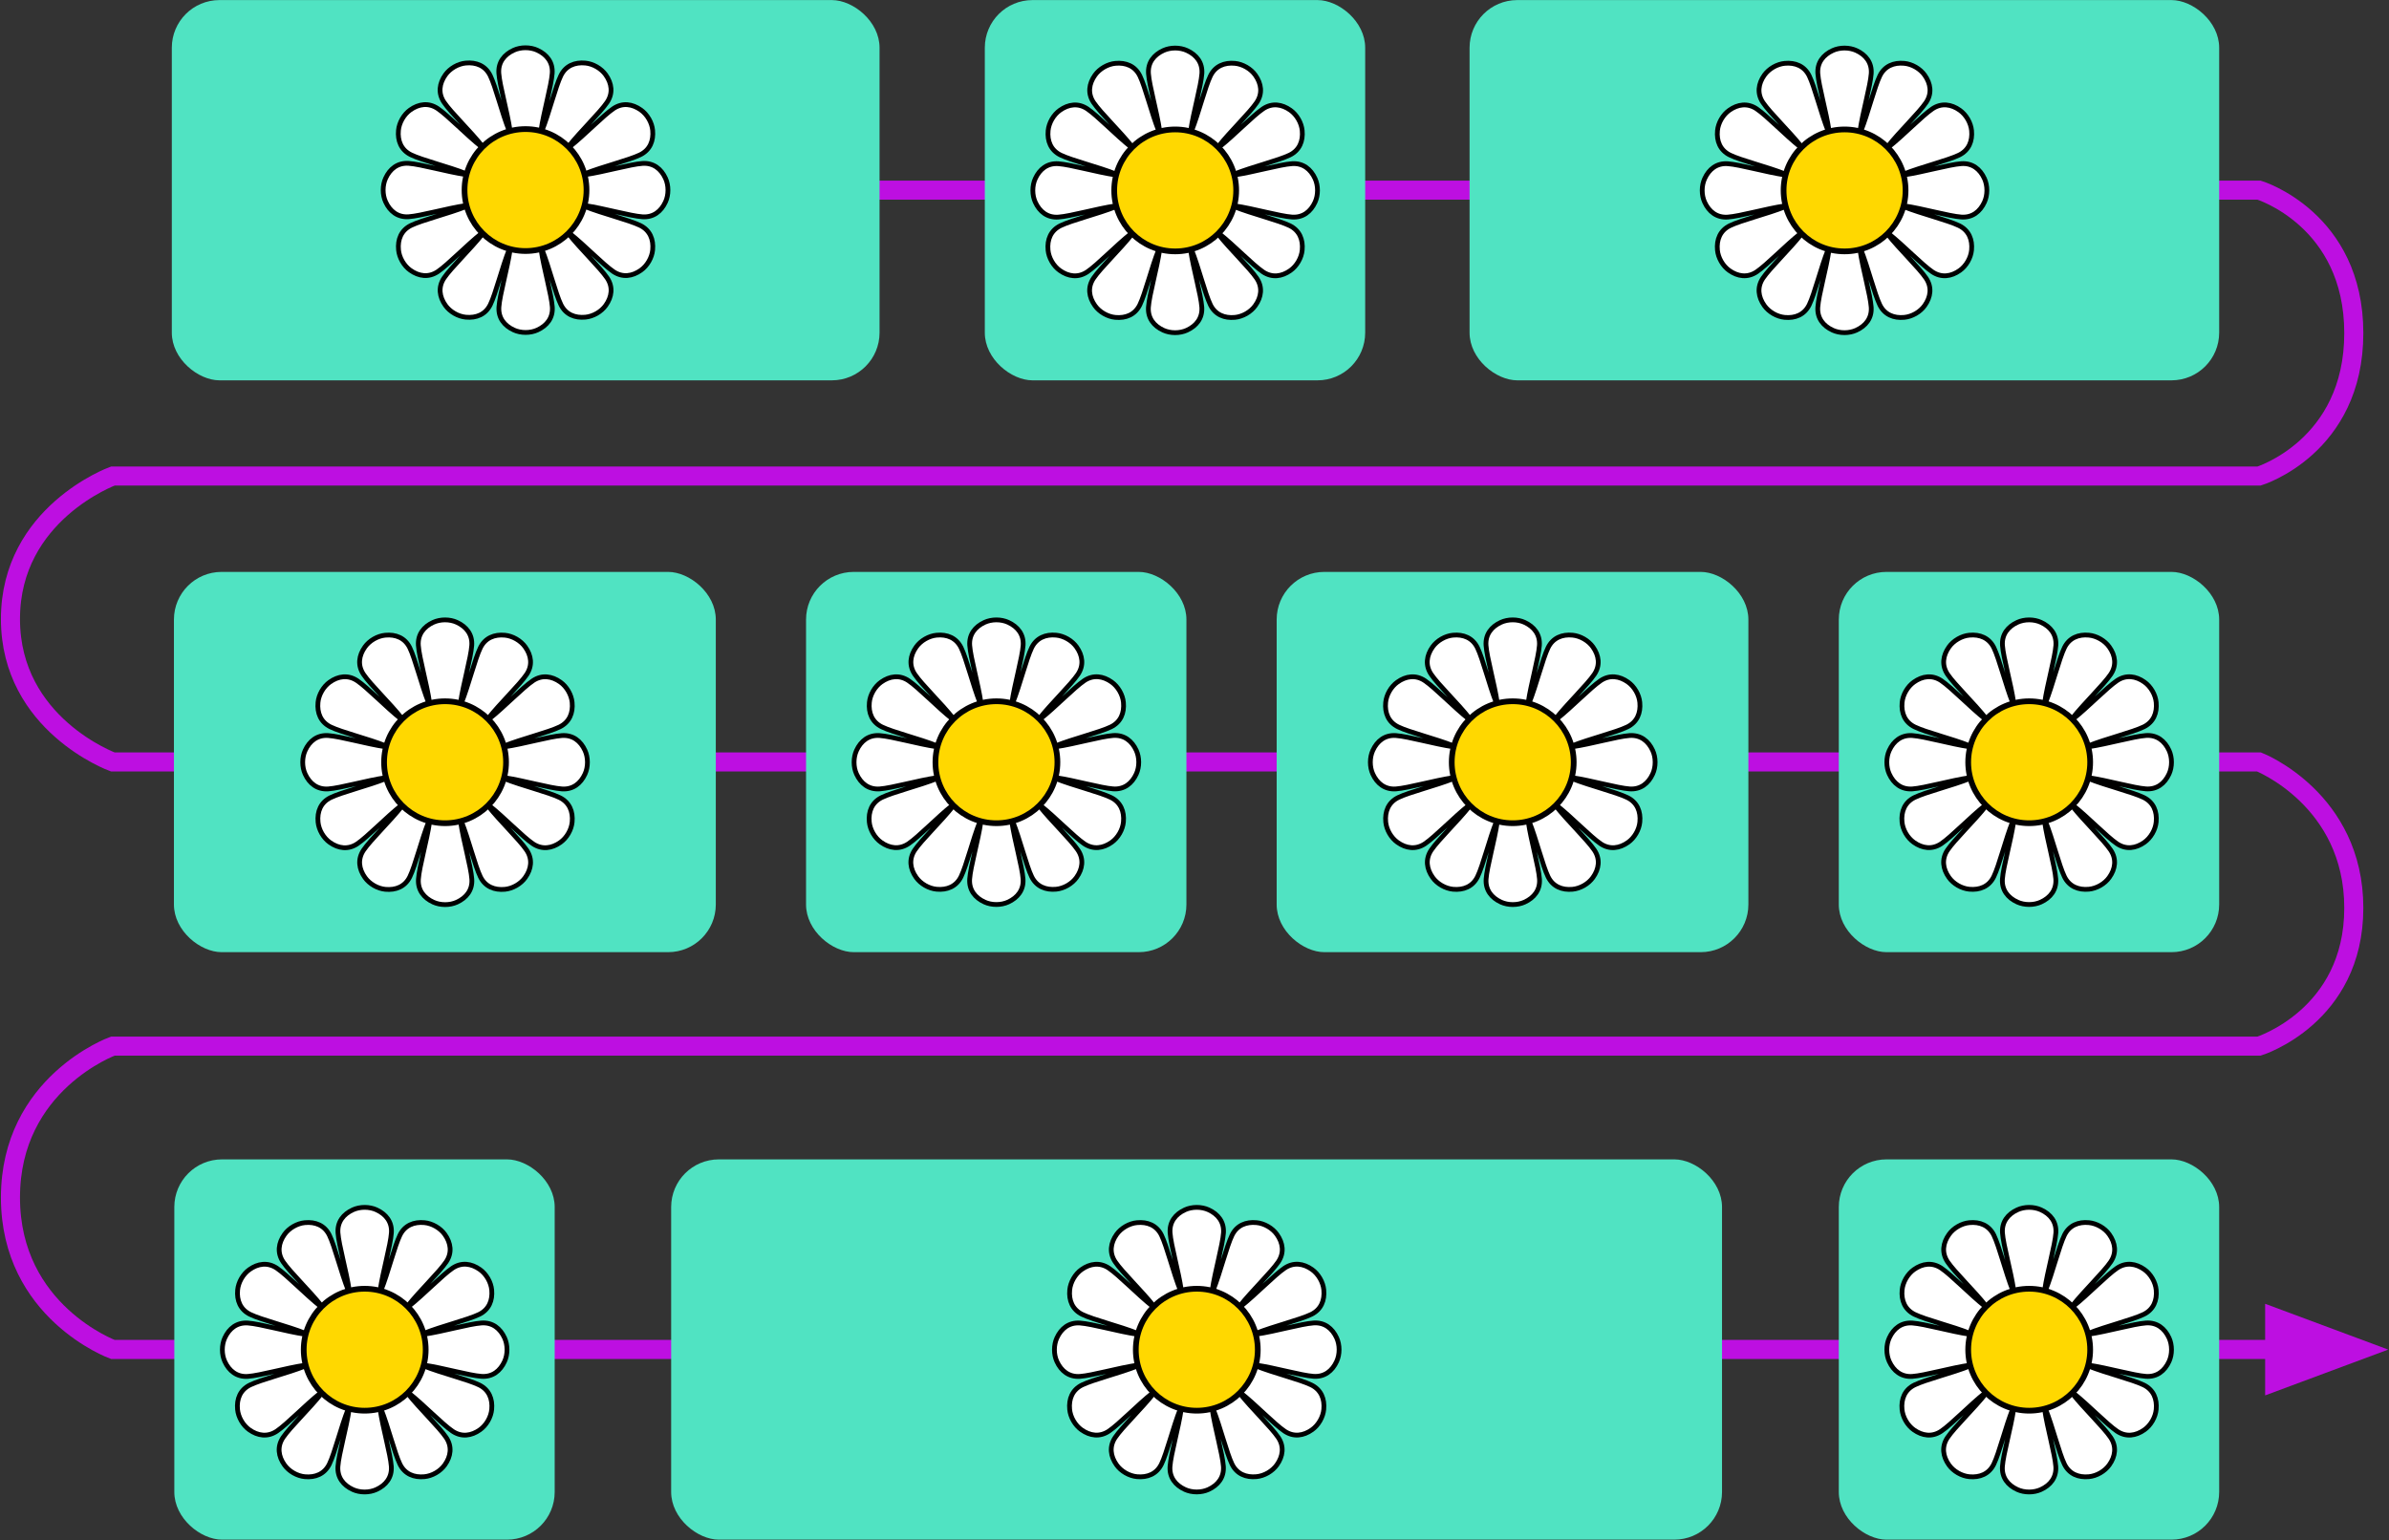
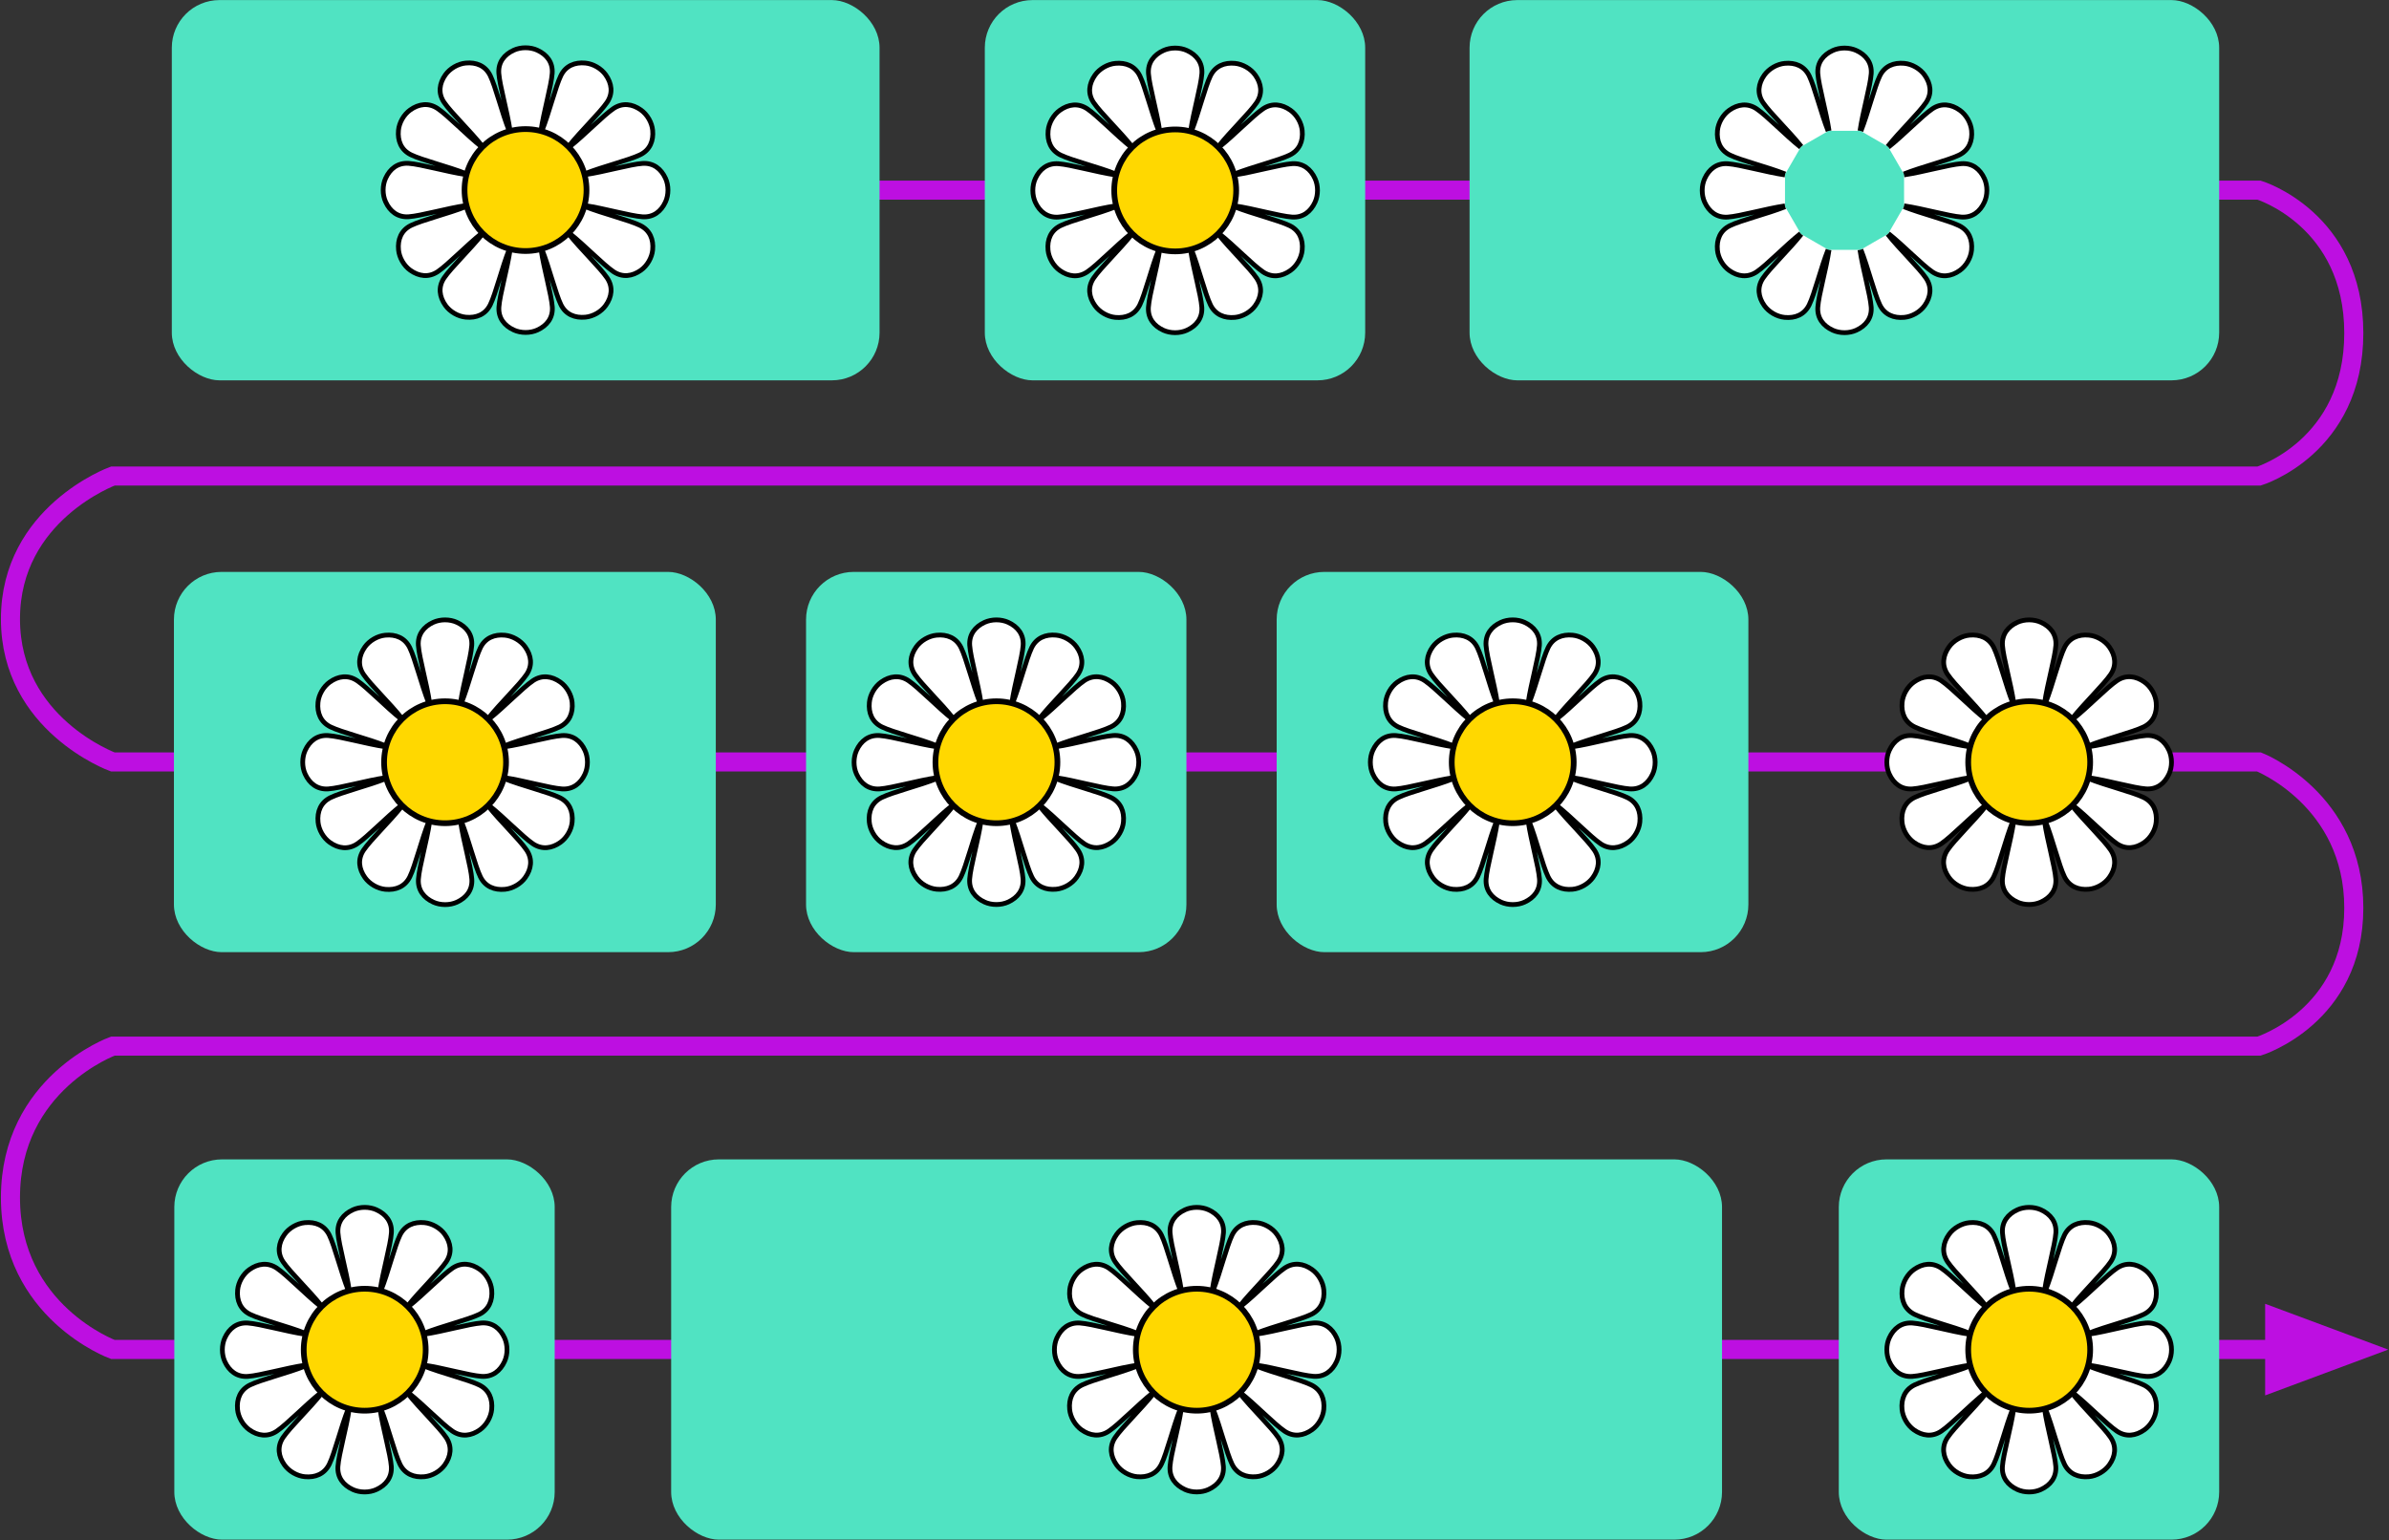
<svg xmlns="http://www.w3.org/2000/svg" viewBox="0 0 2506 1616">
  <rect x="0" y="0" width="2506" height="1616" fill="#333333" stroke="none" />
  <g fill="none" fill-rule="evenodd">
    <path stroke="#BD0FE1" stroke-width="20" d="M203.047 199.5h2166.648s99.375 30.406 99.375 150-99.375 150-99.375 150H118.36s-107.39 39.094-107.39 150 107.39 150 107.39 150h2251.335s99.375 39.125 99.375 153.156c0 114.03-99.375 145-99.375 145H118.36S10.97 1136.484 10.97 1256.53c0 120.048 107.39 159.39 107.39 159.39h2350.71" />
    <path fill="#BD0FE1" d="M2376.066 1464.152v-96.132l129.106 48.066" />
    <g transform="matrix(0 1 1 0 179.375 -.5)">
      <rect width="399.002" height="742.393" x=".577" y=".857" fill="#50E3C2" rx="50" />
      <g fill-rule="nonzero">
        <path fill="#FFF" stroke="#000" stroke-width="5" d="M183.685 309.413c-2.876-19.76-10.852-47.05-11.774-60.058-.81-11.5 5.68-19.7 15.69-24.25 3.62-1.644 7.86-2.55 12.32-2.55s8.71.906 12.32 2.55c10.01 4.55 16.5 12.75 15.68 24.25-.92 13.008-8.89 40.297-11.77 60.058m-61.52 16.47c-12.37-15.675-32.92-35.32-40.22-46.125-6.45-9.552-4.93-19.9 1.46-28.84 2.31-3.234 5.54-6.14 9.4-8.37 3.87-2.23 7.99-3.567 11.95-3.95 10.94-1.064 20.67 2.79 25.71 13.158 5.71 11.727 12.45 39.348 19.83 57.9m-45.29 78.45c-19.76 2.877-47.05 10.852-60.06 11.775-11.5.82-19.7-5.67-24.25-15.68-1.64-3.61-2.55-7.86-2.55-12.32s.91-8.7 2.55-12.32c4.55-10 12.75-16.49 24.25-15.68 13.01.92 40.3 8.9 60.06 11.78m.26-.96c-18.55-7.39-46.17-14.12-57.9-19.83-10.37-5.04-14.22-14.77-13.16-25.7.38-3.95 1.72-8.08 3.95-11.94 2.23-3.86 5.14-7.08 8.37-9.39 8.94-6.39 19.29-7.91 28.84-1.45 10.8 7.3 30.45 27.85 46.12 40.22m0 90.6c-15.67 12.37-35.32 32.92-46.12 40.22-9.55 6.46-19.9 4.93-28.84-1.45-3.23-2.31-6.14-5.53-8.37-9.39-2.23-3.86-3.57-7.99-3.95-11.94-1.06-10.94 2.79-20.66 13.16-25.7 11.72-5.71 39.34-12.44 57.9-19.83m45.03 45.04c-7.39 18.55-14.12 46.17-19.83 57.9-5.05 10.37-14.77 14.22-25.71 13.16-3.95-.39-8.08-1.72-11.94-3.95-3.86-2.23-7.08-5.14-9.39-8.37-6.39-8.94-7.91-19.29-1.45-28.84 7.31-10.81 27.86-30.45 40.23-46.13m61.53 16.48c2.88 19.76 10.85 47.05 11.78 60.06.81 11.5-5.68 19.7-15.68 24.25-3.61 1.65-7.86 2.55-12.32 2.55s-8.7-.9-12.32-2.55c-10-4.55-16.49-12.75-15.68-24.25.92-13 8.9-40.29 11.78-60.05m61.52-16.48c12.37 15.67 32.92 35.32 40.22 46.12 6.46 9.56 4.94 19.9-1.45 28.84-2.31 3.24-5.53 6.14-9.39 8.37-3.86 2.23-7.99 3.57-11.94 3.96-10.94 1.06-20.66-2.79-25.71-13.16-5.7-11.73-12.44-39.35-19.83-57.9m45.04-45.03c18.55 7.39 46.17 14.12 57.9 19.83 10.37 5.04 14.22 14.77 13.16 25.7-.39 3.96-1.72 8.09-3.95 11.95-2.23 3.86-5.14 7.08-8.37 9.39-8.94 6.39-19.29 7.92-28.84 1.46-10.81-7.3-30.45-27.85-46.13-40.22m16.48-61.51c19.76-2.88 47.05-10.85 60.06-11.77 11.5-.81 19.7 5.68 24.25 15.68 1.64 3.62 2.55 7.86 2.55 12.32s-.91 8.71-2.55 12.32c-4.55 10.01-12.75 16.5-24.25 15.68-13.01-.92-40.3-8.9-60.06-11.77m-45.3-78.47c7.39-18.56 14.13-46.18 19.83-57.9 5.05-10.37 14.77-14.22 25.71-13.16 3.96.38 8.09 1.72 11.95 3.95 3.87 2.23 7.09 5.14 9.4 8.37 6.39 8.94 7.91 19.29 1.46 28.84-7.3 10.8-27.85 30.45-40.22 46.12m.72.72c15.67-12.37 35.32-32.92 46.12-40.22 9.55-6.46 19.9-4.93 28.84 1.45 3.23 2.31 6.14 5.54 8.37 9.4 2.23 3.86 3.57 7.99 3.95 11.95 1.06 10.94-2.79 20.66-13.16 25.71-11.73 5.71-39.35 12.44-57.9 19.83" />
        <path fill="#FFD800" stroke="#020000" stroke-width="6" d="M263.886 371.888c0 35.33-28.64 63.97-63.97 63.97s-63.97-28.64-63.97-63.97 28.64-63.97 63.97-63.97 63.97 28.64 63.97 63.97z" />
      </g>
    </g>
    <g transform="matrix(0 1 1 0 1032.188 -.5)">
      <rect width="399.002" height="399.002" x=".577" y=".857" fill="#50E3C2" rx="50" />
      <g fill-rule="nonzero">
        <path fill="#FFF" stroke="#000" stroke-width="5" d="M184.06 138.092c-2.877-19.76-10.853-47.05-11.775-60.058-.815-11.5 5.678-19.7 15.682-24.25 3.617-1.644 7.86-2.55 12.32-2.55s8.703.906 12.32 2.55c10.004 4.55 16.497 12.75 15.682 24.25-.93 13.008-8.9 40.297-11.78 60.058m-61.52 16.47c-12.37-15.675-32.92-35.32-40.23-46.125-6.46-9.552-4.94-19.9 1.45-28.84 2.31-3.234 5.53-6.14 9.39-8.37 3.86-2.23 7.99-3.567 11.94-3.95 10.94-1.064 20.66 2.79 25.7 13.158 5.71 11.726 12.44 39.348 19.83 57.9m-45.29 78.45c-19.76 2.877-47.05 10.852-60.06 11.774-11.5.81-19.7-5.68-24.25-15.69-1.64-3.62-2.55-7.86-2.55-12.32s.91-8.71 2.55-12.32c4.55-10.01 12.75-16.5 24.25-15.69 13.01.92 40.3 8.9 60.06 11.77m.26-.96c-18.55-7.39-46.18-14.13-57.9-19.83-10.37-5.05-14.23-14.77-13.16-25.71.38-3.96 1.72-8.09 3.95-11.95 2.23-3.87 5.13-7.09 8.37-9.4 8.94-6.39 19.29-7.91 28.84-1.46 10.8 7.3 30.45 27.85 46.12 40.22m0 90.59c-15.68 12.37-35.32 32.92-46.13 40.22-9.55 6.45-19.9 4.93-28.84-1.46-3.24-2.31-6.14-5.53-8.37-9.4-2.23-3.87-3.57-8-3.95-11.95-1.07-10.94 2.79-20.66 13.16-25.71 11.72-5.7 39.34-12.44 57.9-19.83m45.03 45.04c-7.39 18.55-14.13 46.17-19.83 57.9-5.05 10.37-14.77 14.22-25.71 13.16-3.96-.39-8.09-1.72-11.95-3.95-3.86-2.23-7.08-5.14-9.39-8.37-6.39-8.94-7.91-19.29-1.46-28.84 7.31-10.81 27.86-30.45 40.23-46.13m61.53 16.5c2.87 19.76 10.85 47.05 11.77 60.05.81 11.5-5.68 19.7-15.69 24.25-3.61 1.64-7.86 2.55-12.32 2.55s-8.7-.91-12.32-2.55c-10-4.55-16.49-12.75-15.68-24.25.92-13.01 8.9-40.3 11.78-60.06m61.52-16.48c12.37 15.67 32.92 35.32 40.23 46.12 6.45 9.55 4.93 19.9-1.46 28.84-2.31 3.23-5.53 6.14-9.4 8.37-3.86 2.23-7.99 3.57-11.95 3.95-10.94 1.06-20.66-2.79-25.71-13.16-5.7-11.73-12.44-39.35-19.83-57.9m45.04-45.03c18.55 7.39 46.17 14.12 57.9 19.83 10.36 5.04 14.22 14.76 13.16 25.7-.39 3.96-1.72 8.08-3.95 11.95-2.23 3.86-5.14 7.08-8.37 9.39-8.94 6.39-19.29 7.91-28.84 1.45-10.81-7.3-30.45-27.86-46.13-40.23m16.48-61.51c19.76-2.88 47.05-10.86 60.06-11.78 11.5-.81 19.7 5.68 24.25 15.68 1.64 3.62 2.55 7.86 2.55 12.32s-.91 8.7-2.55 12.32c-4.55 10-12.75 16.49-24.25 15.68-13.01-.93-40.3-8.9-60.06-11.78m-45.29-78.46c7.39-18.56 14.13-46.18 19.83-57.9 5.05-10.37 14.77-14.22 25.71-13.16 3.96.38 8.08 1.72 11.95 3.95 3.86 2.23 7.08 5.14 9.39 8.37 6.39 8.94 7.91 19.29 1.46 28.84-7.3 10.8-27.86 30.45-40.23 46.12m.72.71c15.67-12.37 35.32-32.93 46.12-40.23 9.55-6.46 19.9-4.93 28.84 1.46 3.23 2.31 6.14 5.53 8.37 9.39 2.23 3.87 3.56 7.99 3.95 11.95 1.06 10.94-2.8 20.66-13.16 25.71-11.73 5.704-39.35 12.44-57.9 19.83" />
        <path fill="#FFD800" stroke="#020000" stroke-width="6" d="M264.26 200.567c0 35.33-28.64 63.97-63.97 63.97s-63.97-28.64-63.97-63.97 28.64-63.97 63.97-63.97 63.97 28.64 63.97 63.97z" />
      </g>
    </g>
    <g transform="matrix(0 1 1 0 182 599.5)">
      <rect width="399.002" height="568.407" x=".577" y=".453" fill="#50E3C2" rx="50" />
      <g fill-rule="nonzero">
        <path fill="#FFF" stroke="#000" stroke-width="5" d="M184.06 222.39c-2.877-19.76-10.853-47.05-11.775-60.058-.815-11.5 5.678-19.7 15.682-24.25 3.617-1.644 7.86-2.55 12.32-2.55s8.703.906 12.32 2.55c10.004 4.55 16.497 12.75 15.682 24.25-.93 13.008-8.9 40.297-11.78 60.058m-61.52 16.47c-12.37-15.675-32.92-35.32-40.23-46.125-6.46-9.552-4.94-19.9 1.45-28.84 2.31-3.234 5.53-6.14 9.39-8.37 3.86-2.23 7.99-3.567 11.94-3.95 10.94-1.064 20.66 2.79 25.7 13.158 5.71 11.726 12.44 39.347 19.83 57.9m-45.29 78.45c-19.76 2.877-47.05 10.852-60.06 11.774-11.5.816-19.7-5.677-24.25-15.68-1.64-3.618-2.55-7.862-2.55-12.322 0-4.46.91-8.703 2.55-12.32 4.55-10.004 12.75-16.497 24.25-15.682 13.01.922 40.3 8.898 60.06 11.774m.26-.957c-18.55-7.39-46.18-14.128-57.9-19.833C69.79 242.792 65.93 233.07 67 222.13c.384-3.95 1.72-8.08 3.95-11.94 2.23-3.86 5.138-7.08 8.37-9.39 8.94-6.39 19.29-7.91 28.84-1.45 10.806 7.303 30.45 27.855 46.126 40.226m0 90.588c-15.674 12.375-35.32 32.926-46.124 40.23-9.55 6.457-19.9 4.934-28.84-1.455-3.235-2.31-6.14-5.53-8.37-9.39-2.23-3.87-3.568-7.99-3.95-11.95-1.065-10.94 2.79-20.66 13.16-25.71 11.723-5.71 39.345-12.45 57.9-19.84M183.1 347.1c-7.39 18.55-14.127 46.17-19.832 57.9-5.043 10.365-14.766 14.22-25.704 13.157-3.955-.383-8.083-1.72-11.946-3.95-3.86-2.23-7.08-5.136-9.392-8.37-6.39-8.94-7.91-19.29-1.455-28.84 7.31-10.805 27.86-30.45 40.23-46.125m61.52 16.485c2.88 19.76 10.85 47.05 11.78 60.058.82 11.5-5.68 19.7-15.68 24.25-3.61 1.646-7.86 2.55-12.32 2.55s-8.7-.904-12.32-2.55c-10-4.55-16.49-12.75-15.68-24.25.92-13.01 8.9-40.295 11.78-60.055m61.52-16.48c12.37 15.676 32.92 35.32 40.23 46.126 6.46 9.554 4.93 19.9-1.45 28.84-2.31 3.236-5.53 6.14-9.39 8.37-3.86 2.23-7.99 3.57-11.94 3.95-10.94 1.066-20.66-2.79-25.7-13.156-5.71-11.73-12.45-39.35-19.83-57.9m45.04-45.03c18.55 7.39 46.17 14.124 57.9 19.83 10.37 5.043 14.22 14.766 13.16 25.704-.39 3.956-1.72 8.084-3.95 11.947-2.23 3.86-5.14 7.09-8.37 9.4-8.94 6.39-19.29 7.91-28.84 1.46-10.81-7.3-30.45-27.85-46.13-40.23m16.48-61.5c19.76-2.88 47.05-10.85 60.06-11.77 11.5-.81 19.7 5.68 24.25 15.68 1.64 3.62 2.55 7.87 2.55 12.33s-.91 8.7-2.55 12.32c-4.55 10.01-12.75 16.5-24.25 15.68-13.01-.92-40.3-8.9-60.06-11.77m-45.29-78.46c7.39-18.55 14.13-46.17 19.83-57.9 5.05-10.37 14.77-14.22 25.71-13.16 3.96.39 8.08 1.72 11.95 3.95 3.86 2.23 7.08 5.14 9.39 8.37 6.39 8.94 7.91 19.29 1.46 28.84-7.31 10.81-27.86 30.45-40.23 46.13m.72.71c15.67-12.37 35.32-32.92 46.12-40.23 9.55-6.45 19.9-4.93 28.84 1.46 3.23 2.31 6.14 5.53 8.37 9.39 2.23 3.86 3.57 7.99 3.95 11.95 1.06 10.94-2.79 20.66-13.16 25.7-11.73 5.71-39.35 12.45-57.9 19.84" />
        <path fill="#FFD800" stroke="#020000" stroke-width="6" d="M264.26 284.865c0 35.33-28.64 63.97-63.97 63.97s-63.97-28.64-63.97-63.97 28.64-63.97 63.97-63.97 63.97 28.64 63.97 63.97z" />
      </g>
    </g>
    <g transform="matrix(0 1 1 0 1541 -.5)">
      <rect width="399.002" height="786.313" x=".577" y=".547" fill="#50E3C2" rx="50" />
      <g fill-rule="nonzero">
        <path fill="#FFF" stroke="#000" stroke-width="5" d="M184.06 331.437c-2.877-19.76-10.853-47.05-11.775-60.058-.815-11.51 5.678-19.71 15.682-24.25 3.617-1.65 7.86-2.56 12.32-2.56s8.703.9 12.32 2.55c10.004 4.54 16.497 12.74 15.682 24.25-.93 13-8.9 40.29-11.78 60.05m-61.52 16.47c-12.37-15.68-32.92-35.32-40.23-46.13-6.46-9.56-4.94-19.9 1.45-28.84 2.31-3.24 5.53-6.14 9.39-8.37 3.86-2.23 7.99-3.57 11.94-3.96 10.94-1.06 20.66 2.79 25.7 13.16 5.71 11.72 12.44 39.34 19.83 57.9m-45.29 78.45c-19.76 2.87-47.05 10.85-60.06 11.77-11.5.81-19.7-5.68-24.25-15.68-1.64-3.62-2.55-7.86-2.55-12.32s.91-8.71 2.55-12.32c4.55-10.01 12.75-16.5 24.25-15.69 13.01.92 40.3 8.9 60.06 11.78m.26-.96c-18.55-7.39-46.18-14.13-57.9-19.83-10.37-5.05-14.23-14.77-13.16-25.71.38-3.96 1.72-8.09 3.95-11.95 2.23-3.87 5.13-7.09 8.37-9.4 8.94-6.39 19.29-7.91 28.84-1.46 10.8 7.3 30.45 27.85 46.12 40.22m0 90.59c-15.68 12.37-35.32 32.92-46.13 40.22-9.55 6.46-19.9 4.93-28.84-1.46-3.24-2.31-6.14-5.53-8.37-9.39-2.23-3.86-3.57-7.99-3.95-11.95-1.07-10.94 2.79-20.66 13.16-25.7 11.72-5.71 39.34-12.44 57.9-19.83m45.03 45.04c-7.39 18.55-14.13 46.17-19.83 57.89-5.05 10.37-14.77 14.22-25.71 13.16-3.96-.39-8.09-1.72-11.95-3.95-3.86-2.23-7.08-5.14-9.39-8.37-6.39-8.94-7.91-19.29-1.46-28.84 7.31-10.81 27.86-30.45 40.23-46.13m61.52 16.49c2.87 19.76 10.85 47.05 11.77 60.05.81 11.5-5.68 19.7-15.69 24.25-3.61 1.64-7.86 2.55-12.32 2.55s-8.7-.91-12.32-2.55c-10-4.55-16.5-12.75-15.68-24.25.92-13.01 8.9-40.3 11.77-60.06m61.52-16.48c12.37 15.67 32.92 35.32 40.22 46.12 6.45 9.55 4.93 19.9-1.46 28.84-2.31 3.23-5.53 6.14-9.39 8.37-3.86 2.23-7.99 3.56-11.95 3.95-10.94 1.06-20.66-2.79-25.71-13.16-5.71-11.73-12.45-39.35-19.83-57.9m45.04-45.03c18.55 7.39 46.17 14.12 57.9 19.83 10.36 5.04 14.22 14.76 13.16 25.7-.39 3.95-1.72 8.08-3.95 11.95-2.23 3.86-5.14 7.08-8.37 9.39-8.94 6.39-19.29 7.91-28.84 1.46-10.81-7.3-30.45-27.86-46.13-40.23m16.48-61.51c19.76-2.87 47.05-10.85 60.06-11.77 11.5-.81 19.7 5.68 24.25 15.68 1.64 3.62 2.55 7.86 2.55 12.32s-.91 8.7-2.55 12.32c-4.55 10.01-12.75 16.5-24.25 15.68-13.01-.92-40.3-8.89-60.06-11.77m-45.27-78.46c7.39-18.55 14.13-46.17 19.83-57.89 5.04-10.37 14.77-14.23 25.7-13.16 3.95.38 8.08 1.72 11.94 3.95 3.86 2.23 7.08 5.13 9.39 8.37 6.39 8.94 7.91 19.29 1.46 28.84-7.3 10.8-27.85 30.45-40.22 46.12m.72.71c15.68-12.37 35.32-32.92 46.13-40.228 9.55-6.46 19.9-4.93 28.84 1.46 3.23 2.31 6.14 5.53 8.37 9.39 2.23 3.86 3.57 7.99 3.95 11.94 1.06 10.93-2.79 20.66-13.16 25.7-11.73 5.7-39.35 12.44-57.9 19.83" />
-         <path fill="#FFD800" stroke="#020000" stroke-width="6" d="M264.26 393.912c0 35.33-28.64 63.97-63.97 63.97s-63.97-28.64-63.97-63.97 28.64-63.97 63.97-63.97 63.97 28.64 63.97 63.97z" />
      </g>
    </g>
    <g transform="matrix(0 1 1 0 182 1215.92)">
      <rect width="399.002" height="399.002" x=".577" y=".857" fill="#50E3C2" rx="50" />
      <g fill-rule="nonzero">
        <path fill="#FFF" stroke="#000" stroke-width="5" d="M184.06 138.092c-2.877-19.76-10.853-47.05-11.775-60.058-.815-11.5 5.678-19.7 15.682-24.25 3.617-1.644 7.86-2.55 12.32-2.55s8.703.906 12.32 2.55c10.004 4.55 16.497 12.75 15.682 24.25-.93 13.008-8.9 40.297-11.78 60.058m-61.52 16.47c-12.37-15.675-32.92-35.32-40.23-46.125-6.46-9.552-4.94-19.9 1.45-28.84 2.31-3.234 5.53-6.14 9.39-8.37 3.86-2.23 7.99-3.567 11.94-3.95 10.94-1.064 20.66 2.79 25.7 13.158 5.71 11.726 12.44 39.348 19.83 57.9m-45.29 78.45c-19.76 2.877-47.05 10.852-60.06 11.774-11.5.81-19.7-5.68-24.25-15.69-1.64-3.62-2.55-7.86-2.55-12.32s.91-8.71 2.55-12.32c4.55-10.01 12.75-16.5 24.25-15.69 13.01.92 40.3 8.9 60.06 11.77m.26-.96c-18.55-7.39-46.18-14.13-57.9-19.83-10.37-5.05-14.23-14.77-13.16-25.71.38-3.96 1.72-8.09 3.95-11.95 2.23-3.87 5.13-7.09 8.37-9.4 8.94-6.39 19.29-7.91 28.84-1.46 10.8 7.3 30.45 27.85 46.12 40.22m0 90.59c-15.68 12.37-35.32 32.92-46.13 40.22-9.55 6.45-19.9 4.93-28.84-1.46-3.24-2.31-6.14-5.53-8.37-9.4-2.23-3.87-3.57-8-3.95-11.95-1.07-10.94 2.79-20.66 13.16-25.71 11.72-5.7 39.34-12.44 57.9-19.83m45.03 45.04c-7.39 18.55-14.13 46.17-19.83 57.9-5.05 10.37-14.77 14.22-25.71 13.16-3.96-.39-8.09-1.72-11.95-3.95-3.86-2.23-7.08-5.14-9.39-8.37-6.39-8.94-7.91-19.29-1.46-28.84 7.31-10.81 27.86-30.45 40.23-46.13m61.53 16.5c2.87 19.76 10.85 47.05 11.77 60.05.81 11.5-5.68 19.7-15.69 24.25-3.61 1.64-7.86 2.55-12.32 2.55s-8.7-.91-12.32-2.55c-10-4.55-16.49-12.75-15.68-24.25.92-13.01 8.9-40.3 11.78-60.06m61.52-16.48c12.37 15.67 32.92 35.32 40.23 46.12 6.45 9.55 4.93 19.9-1.46 28.84-2.31 3.23-5.53 6.14-9.4 8.37-3.86 2.23-7.99 3.57-11.95 3.95-10.94 1.06-20.66-2.79-25.71-13.16-5.7-11.73-12.44-39.35-19.83-57.9m45.04-45.03c18.55 7.39 46.17 14.12 57.9 19.83 10.36 5.04 14.22 14.76 13.16 25.7-.39 3.96-1.72 8.08-3.95 11.95-2.23 3.86-5.14 7.08-8.37 9.39-8.94 6.39-19.29 7.91-28.84 1.45-10.81-7.3-30.45-27.86-46.13-40.23m16.48-61.51c19.76-2.88 47.05-10.86 60.06-11.78 11.5-.81 19.7 5.68 24.25 15.68 1.64 3.62 2.55 7.86 2.55 12.32s-.91 8.7-2.55 12.32c-4.55 10-12.75 16.49-24.25 15.68-13.01-.93-40.3-8.9-60.06-11.78m-45.29-78.46c7.39-18.56 14.13-46.18 19.83-57.9 5.05-10.37 14.77-14.22 25.71-13.16 3.96.38 8.08 1.72 11.95 3.95 3.86 2.23 7.08 5.14 9.39 8.37 6.39 8.94 7.91 19.29 1.46 28.84-7.3 10.8-27.86 30.45-40.23 46.12m.72.71c15.67-12.37 35.32-32.93 46.12-40.23 9.55-6.46 19.9-4.93 28.84 1.46 3.23 2.31 6.14 5.53 8.37 9.39 2.23 3.87 3.56 7.99 3.95 11.95 1.06 10.94-2.8 20.66-13.16 25.71-11.73 5.704-39.35 12.44-57.9 19.83" />
        <path fill="#FFD800" stroke="#020000" stroke-width="6" d="M264.26 200.567c0 35.33-28.64 63.97-63.97 63.97s-63.97-28.64-63.97-63.97 28.64-63.97 63.97-63.97 63.97 28.64 63.97 63.97z" />
      </g>
    </g>
    <g transform="matrix(0 1 1 0 703.5 1215.92)">
      <rect width="399.002" height="1102.328" x=".577" y=".531" fill="#50E3C2" rx="50" />
      <g fill-rule="nonzero">
        <path fill="#FFF" stroke="#000" stroke-width="5" d="M184.06 489.43c-2.877-19.762-10.853-47.05-11.775-60.06-.815-11.5 5.678-19.7 15.682-24.248 3.617-1.645 7.86-2.552 12.32-2.552s8.703.907 12.32 2.552c10.004 4.55 16.497 12.748 15.682 24.25-.93 13.007-8.9 40.296-11.78 60.057m-61.52 16.47c-12.37-15.68-32.92-35.32-40.23-46.13-6.46-9.55-4.94-19.9 1.45-28.84 2.31-3.24 5.53-6.14 9.39-8.37 3.86-2.23 7.99-3.57 11.94-3.95 10.94-1.07 20.66 2.79 25.7 13.16 5.71 11.72 12.44 39.35 19.83 57.9m-45.29 78.45c-19.76 2.87-47.05 10.85-60.06 11.77-11.5.81-19.7-5.68-24.25-15.68-1.64-3.62-2.55-7.86-2.55-12.32s.91-8.71 2.55-12.32c4.55-10.01 12.75-16.5 24.25-15.68 13.01.92 40.3 8.9 60.06 11.77m.26-.96c-18.55-7.39-46.18-14.13-57.9-19.83-10.37-5.05-14.22-14.77-13.16-25.71.38-3.96 1.72-8.09 3.95-11.95 2.23-3.87 5.14-7.09 8.37-9.4 8.94-6.39 19.29-7.91 28.84-1.46 10.8 7.3 30.45 27.85 46.12 40.22m0 90.59c-15.68 12.37-35.32 32.92-46.13 40.23-9.55 6.45-19.9 4.93-28.84-1.46-3.24-2.31-6.14-5.53-8.37-9.4-2.23-3.87-3.57-7.99-3.95-11.95-1.07-10.94 2.79-20.66 13.16-25.71 11.72-5.71 39.34-12.44 57.9-19.83m45.03 45.03c-7.39 18.55-14.13 46.17-19.84 57.9-5.05 10.36-14.77 14.22-25.71 13.16-3.96-.39-8.09-1.72-11.95-3.95-3.86-2.23-7.08-5.14-9.4-8.37-6.39-8.94-7.91-19.29-1.46-28.84 7.31-10.81 27.86-30.45 40.23-46.13m61.52 16.48c2.87 19.76 10.85 47.05 11.77 60.05.82 11.5-5.68 19.7-15.68 24.25-3.61 1.64-7.86 2.55-12.32 2.55s-8.7-.91-12.32-2.55c-10-4.55-16.5-12.75-15.68-24.25.92-13.01 8.9-40.3 11.77-60.06m61.52-16.48c12.37 15.67 32.92 35.32 40.22 46.12 6.46 9.55 4.93 19.9-1.46 28.84-2.31 3.23-5.53 6.14-9.4 8.37-3.86 2.23-7.99 3.56-11.94 3.95-10.94 1.06-20.66-2.79-25.71-13.16-5.71-11.73-12.45-39.35-19.84-57.9m45.04-45.03c18.55 7.39 46.17 14.12 57.9 19.83 10.362 5.04 14.22 14.77 13.16 25.7-.39 3.95-1.72 8.08-3.95 11.94-2.23 3.86-5.14 7.08-8.37 9.39-8.94 6.39-19.29 7.91-28.84 1.46-10.81-7.3-30.45-27.85-46.13-40.23m16.48-61.51c19.76-2.88 47.05-10.85 60.06-11.78 11.5-.82 19.7 5.68 24.25 15.68 1.64 3.62 2.55 7.86 2.55 12.32s-.91 8.7-2.55 12.32c-4.55 10-12.75 16.49-24.25 15.68-13.01-.92-40.3-8.9-60.06-11.78M217.4 489.6c7.39-18.55 14.13-46.17 19.834-57.9 5.04-10.36 14.763-14.22 25.7-13.16 3.95.39 8.08 1.72 11.94 3.95 3.86 2.23 7.08 5.14 9.39 8.37 6.39 8.947 7.92 19.29 1.46 28.847-7.3 10.81-27.85 30.45-40.23 46.13m.72.71c15.68-12.37 35.32-32.92 46.13-40.223 9.55-6.46 19.9-4.94 28.84 1.45 3.23 2.31 6.14 5.53 8.37 9.39 2.23 3.865 3.563 7.99 3.95 11.95 1.06 10.936-2.795 20.66-13.16 25.703-11.73 5.708-39.35 12.445-57.9 19.83" />
        <path fill="#FFD800" stroke="#020000" stroke-width="6" d="M264.26 551.904c0 35.33-28.64 63.97-63.97 63.97s-63.97-28.64-63.97-63.97 28.64-63.97 63.97-63.97 63.97 28.64 63.97 63.97z" />
      </g>
    </g>
    <g transform="matrix(0 1 1 0 1928 1215.92)">
      <rect width="399.002" height="399.002" x=".577" y=".857" fill="#50E3C2" rx="50" />
      <g fill-rule="nonzero">
        <path fill="#FFF" stroke="#000" stroke-width="5" d="M184.06 138.092c-2.877-19.76-10.853-47.05-11.775-60.058-.815-11.5 5.678-19.7 15.682-24.25 3.617-1.644 7.86-2.55 12.32-2.55s8.703.906 12.32 2.55c10.004 4.55 16.497 12.75 15.682 24.25-.93 13.008-8.9 40.297-11.78 60.058m-61.52 16.47c-12.37-15.675-32.92-35.32-40.23-46.125-6.46-9.552-4.94-19.9 1.45-28.84 2.31-3.234 5.53-6.14 9.39-8.37 3.86-2.23 7.99-3.567 11.94-3.95 10.94-1.064 20.66 2.79 25.7 13.158 5.71 11.726 12.44 39.348 19.83 57.9m-45.29 78.45c-19.76 2.877-47.05 10.852-60.06 11.774-11.5.81-19.7-5.68-24.25-15.69-1.64-3.62-2.55-7.86-2.55-12.32s.91-8.71 2.55-12.32c4.55-10.01 12.75-16.5 24.25-15.69 13.01.92 40.3 8.9 60.06 11.77m.26-.96c-18.55-7.39-46.18-14.13-57.9-19.83-10.37-5.05-14.23-14.77-13.16-25.71.38-3.96 1.72-8.09 3.95-11.95 2.23-3.87 5.13-7.09 8.37-9.4 8.94-6.39 19.29-7.91 28.84-1.46 10.8 7.3 30.45 27.85 46.12 40.22m0 90.59c-15.68 12.37-35.32 32.92-46.13 40.22-9.55 6.45-19.9 4.93-28.84-1.46-3.24-2.31-6.14-5.53-8.37-9.4-2.23-3.87-3.57-8-3.95-11.95-1.07-10.94 2.79-20.66 13.16-25.71 11.72-5.7 39.34-12.44 57.9-19.83m45.03 45.04c-7.39 18.55-14.13 46.17-19.83 57.9-5.05 10.37-14.77 14.22-25.71 13.16-3.96-.39-8.09-1.72-11.95-3.95-3.86-2.23-7.08-5.14-9.39-8.37-6.39-8.94-7.91-19.29-1.46-28.84 7.31-10.81 27.86-30.45 40.23-46.13m61.53 16.5c2.87 19.76 10.85 47.05 11.77 60.05.81 11.5-5.68 19.7-15.69 24.25-3.61 1.64-7.86 2.55-12.32 2.55s-8.7-.91-12.32-2.55c-10-4.55-16.49-12.75-15.68-24.25.92-13.01 8.9-40.3 11.78-60.06m61.52-16.48c12.37 15.67 32.92 35.32 40.23 46.12 6.45 9.55 4.93 19.9-1.46 28.84-2.31 3.23-5.53 6.14-9.4 8.37-3.86 2.23-7.99 3.57-11.95 3.95-10.94 1.06-20.66-2.79-25.71-13.16-5.7-11.73-12.44-39.35-19.83-57.9m45.04-45.03c18.55 7.39 46.17 14.12 57.9 19.83 10.36 5.04 14.22 14.76 13.16 25.7-.39 3.96-1.72 8.08-3.95 11.95-2.23 3.86-5.14 7.08-8.37 9.39-8.94 6.39-19.29 7.91-28.84 1.45-10.81-7.3-30.45-27.86-46.13-40.23m16.48-61.51c19.76-2.88 47.05-10.86 60.06-11.78 11.5-.81 19.7 5.68 24.25 15.68 1.64 3.62 2.55 7.86 2.55 12.32s-.91 8.7-2.55 12.32c-4.55 10-12.75 16.49-24.25 15.68-13.01-.93-40.3-8.9-60.06-11.78m-45.29-78.46c7.39-18.56 14.13-46.18 19.83-57.9 5.05-10.37 14.77-14.22 25.71-13.16 3.96.38 8.08 1.72 11.95 3.95 3.86 2.23 7.08 5.14 9.39 8.37 6.39 8.94 7.91 19.29 1.46 28.84-7.3 10.8-27.86 30.45-40.23 46.12m.72.71c15.67-12.37 35.32-32.93 46.12-40.23 9.55-6.46 19.9-4.93 28.84 1.46 3.23 2.31 6.14 5.53 8.37 9.39 2.23 3.87 3.56 7.99 3.95 11.95 1.06 10.94-2.8 20.66-13.16 25.71-11.73 5.704-39.35 12.44-57.9 19.83" />
        <path fill="#FFD800" stroke="#020000" stroke-width="6" d="M264.26 200.567c0 35.33-28.64 63.97-63.97 63.97s-63.97-28.64-63.97-63.97 28.64-63.97 63.97-63.97 63.97 28.64 63.97 63.97z" />
      </g>
    </g>
    <g transform="matrix(0 1 1 0 844.667 599.5)">
      <rect width="399.002" height="399.002" x=".577" y=".857" fill="#50E3C2" rx="50" />
      <g fill-rule="nonzero">
        <path fill="#FFF" stroke="#000" stroke-width="5" d="M184.06 138.092c-2.877-19.76-10.853-47.05-11.775-60.058-.815-11.5 5.678-19.7 15.682-24.25 3.617-1.644 7.86-2.55 12.32-2.55s8.703.906 12.32 2.55c10.004 4.55 16.497 12.75 15.682 24.25-.93 13.008-8.9 40.297-11.78 60.058m-61.52 16.47c-12.37-15.675-32.92-35.32-40.23-46.125-6.46-9.552-4.94-19.9 1.45-28.84 2.31-3.234 5.53-6.14 9.39-8.37 3.86-2.23 7.99-3.567 11.94-3.95 10.94-1.064 20.66 2.79 25.7 13.158 5.71 11.726 12.44 39.348 19.83 57.9m-45.29 78.45c-19.76 2.877-47.05 10.852-60.06 11.774-11.5.81-19.7-5.68-24.25-15.69-1.64-3.62-2.55-7.86-2.55-12.32s.91-8.71 2.55-12.32c4.55-10.01 12.75-16.5 24.25-15.69 13.01.92 40.3 8.9 60.06 11.77m.26-.96c-18.55-7.39-46.18-14.13-57.9-19.83-10.37-5.05-14.23-14.77-13.16-25.71.38-3.96 1.72-8.09 3.95-11.95 2.23-3.87 5.13-7.09 8.37-9.4 8.94-6.39 19.29-7.91 28.84-1.46 10.8 7.3 30.45 27.85 46.12 40.22m0 90.59c-15.68 12.37-35.32 32.92-46.13 40.22-9.55 6.45-19.9 4.93-28.84-1.46-3.24-2.31-6.14-5.53-8.37-9.4-2.23-3.87-3.57-8-3.95-11.95-1.07-10.94 2.79-20.66 13.16-25.71 11.72-5.7 39.34-12.44 57.9-19.83m45.03 45.04c-7.39 18.55-14.13 46.17-19.83 57.9-5.05 10.37-14.77 14.22-25.71 13.16-3.96-.39-8.09-1.72-11.95-3.95-3.86-2.23-7.08-5.14-9.39-8.37-6.39-8.94-7.91-19.29-1.46-28.84 7.31-10.81 27.86-30.45 40.23-46.13m61.53 16.5c2.87 19.76 10.85 47.05 11.77 60.05.81 11.5-5.68 19.7-15.69 24.25-3.61 1.64-7.86 2.55-12.32 2.55s-8.7-.91-12.32-2.55c-10-4.55-16.49-12.75-15.68-24.25.92-13.01 8.9-40.3 11.78-60.06m61.52-16.48c12.37 15.67 32.92 35.32 40.23 46.12 6.45 9.55 4.93 19.9-1.46 28.84-2.31 3.23-5.53 6.14-9.4 8.37-3.86 2.23-7.99 3.57-11.95 3.95-10.94 1.06-20.66-2.79-25.71-13.16-5.7-11.73-12.44-39.35-19.83-57.9m45.04-45.03c18.55 7.39 46.17 14.12 57.9 19.83 10.36 5.04 14.22 14.76 13.16 25.7-.39 3.96-1.72 8.08-3.95 11.95-2.23 3.86-5.14 7.08-8.37 9.39-8.94 6.39-19.29 7.91-28.84 1.45-10.81-7.3-30.45-27.86-46.13-40.23m16.48-61.51c19.76-2.88 47.05-10.86 60.06-11.78 11.5-.81 19.7 5.68 24.25 15.68 1.64 3.62 2.55 7.86 2.55 12.32s-.91 8.7-2.55 12.32c-4.55 10-12.75 16.49-24.25 15.68-13.01-.93-40.3-8.9-60.06-11.78m-45.29-78.46c7.39-18.56 14.13-46.18 19.83-57.9 5.05-10.37 14.77-14.22 25.71-13.16 3.96.38 8.08 1.72 11.95 3.95 3.86 2.23 7.08 5.14 9.39 8.37 6.39 8.94 7.91 19.29 1.46 28.84-7.3 10.8-27.86 30.45-40.23 46.12m.72.71c15.67-12.37 35.32-32.93 46.12-40.23 9.55-6.46 19.9-4.93 28.84 1.46 3.23 2.31 6.14 5.53 8.37 9.39 2.23 3.87 3.56 7.99 3.95 11.95 1.06 10.94-2.8 20.66-13.16 25.71-11.73 5.704-39.35 12.44-57.9 19.83" />
        <path fill="#FFD800" stroke="#020000" stroke-width="6" d="M264.26 200.567c0 35.33-28.64 63.97-63.97 63.97s-63.97-28.64-63.97-63.97 28.64-63.97 63.97-63.97 63.97 28.64 63.97 63.97z" />
      </g>
    </g>
    <g transform="matrix(0 1 1 0 1338.333 599.5)">
      <rect width="399.002" height="494.815" x=".577" y=".857" fill="#50E3C2" rx="50" />
      <g fill-rule="nonzero">
        <path fill="#FFF" stroke="#000" stroke-width="5" d="M184.06 185.998c-2.877-19.76-10.853-47.05-11.775-60.058-.815-11.5 5.678-19.7 15.682-24.25 3.617-1.644 7.86-2.55 12.32-2.55s8.703.906 12.32 2.55c10.004 4.55 16.497 12.75 15.682 24.25-.93 13.008-8.9 40.297-11.78 60.058m-61.52 16.47c-12.37-15.675-32.92-35.32-40.23-46.125-6.46-9.552-4.94-19.9 1.45-28.84 2.31-3.234 5.53-6.14 9.39-8.37 3.86-2.23 7.99-3.567 11.94-3.95 10.94-1.064 20.66 2.79 25.7 13.158 5.71 11.73 12.44 39.35 19.83 57.9m-45.29 78.45c-19.76 2.88-47.05 10.86-60.06 11.78-11.5.82-19.7-5.68-24.25-15.68-1.64-3.61-2.55-7.86-2.55-12.32s.91-8.7 2.55-12.32c4.55-10 12.75-16.5 24.25-15.68 13.01.93 40.3 8.9 60.06 11.78m.26-.96c-18.55-7.39-46.18-14.12-57.9-19.83-10.37-5.04-14.23-14.77-13.16-25.7.38-3.95 1.72-8.08 3.95-11.94 2.23-3.86 5.13-7.08 8.37-9.39 8.94-6.39 19.29-7.91 28.84-1.45 10.8 7.31 30.45 27.86 46.12 40.23m0 90.59c-15.68 12.37-35.32 32.92-46.13 40.22-9.55 6.46-19.9 4.93-28.84-1.45-3.24-2.31-6.14-5.53-8.37-9.39-2.23-3.86-3.57-7.99-3.95-11.94-1.07-10.94 2.79-20.66 13.16-25.7 11.72-5.7 39.34-12.44 57.9-19.83m45.07 45c-7.39 18.55-14.13 46.17-19.84 57.9-5.05 10.37-14.77 14.22-25.71 13.16-3.96-.38-8.09-1.72-11.95-3.95-3.86-2.23-7.08-5.13-9.39-8.37-6.39-8.94-7.91-19.29-1.46-28.84 7.31-10.8 27.86-30.45 40.23-46.12m61.52 16.49c2.88 19.76 10.85 47.05 11.78 60.06.82 11.5-5.68 19.7-15.68 24.25-3.61 1.65-7.86 2.55-12.32 2.55s-8.7-.9-12.32-2.55c-10-4.55-16.49-12.75-15.68-24.25.92-13 8.9-40.29 11.78-60.05m61.52-16.48c12.37 15.68 32.92 35.32 40.23 46.13 6.46 9.56 4.93 19.9-1.45 28.84-2.31 3.24-5.53 6.14-9.39 8.37-3.86 2.23-7.99 3.57-11.94 3.96-10.94 1.06-20.66-2.79-25.71-13.16-5.71-11.73-12.45-39.35-19.84-57.9m45.04-45.03c18.55 7.39 46.17 14.12 57.9 19.83 10.36 5.04 14.22 14.77 13.16 25.7-.39 3.96-1.72 8.09-3.95 11.95-2.23 3.86-5.14 7.08-8.37 9.39-8.94 6.39-19.29 7.92-28.84 1.46-10.81-7.3-30.45-27.85-46.13-40.23m16.48-61.51c19.76-2.87 47.05-10.85 60.06-11.77 11.5-.81 19.7 5.68 24.25 15.69 1.64 3.62 2.55 7.86 2.55 12.32s-.91 8.71-2.55 12.32c-4.55 10.01-12.75 16.5-24.25 15.68-13.01-.92-40.3-8.89-60.06-11.77m-45.29-78.46c7.39-18.55 14.12-46.17 19.83-57.9 5.04-10.36 14.76-14.22 25.7-13.16 3.95.39 8.08 1.72 11.94 3.95 3.86 2.23 7.08 5.14 9.39 8.37 6.39 8.94 7.91 19.29 1.46 28.84-7.31 10.81-27.86 30.45-40.23 46.13m.72.72c15.67-12.37 35.32-32.92 46.12-40.23 9.55-6.45 19.9-4.93 28.84 1.46 3.23 2.31 6.14 5.53 8.37 9.4 2.23 3.86 3.56 7.99 3.95 11.95 1.06 10.94-2.79 20.66-13.16 25.71-11.73 5.71-39.35 12.45-57.9 19.83" />
        <path fill="#FFD800" stroke="#020000" stroke-width="6" d="M264.26 248.473c0 35.33-28.64 63.97-63.97 63.97s-63.97-28.64-63.97-63.97 28.64-63.97 63.97-63.97 63.97 28.64 63.97 63.97z" />
      </g>
    </g>
    <g transform="matrix(0 1 1 0 1928 599.5)">
-       <rect width="399.002" height="399.002" x=".577" y=".857" fill="#50E3C2" rx="50" />
      <g fill-rule="nonzero">
        <path fill="#FFF" stroke="#000" stroke-width="5" d="M184.06 138.092c-2.877-19.76-10.853-47.05-11.775-60.058-.815-11.5 5.678-19.7 15.682-24.25 3.617-1.644 7.86-2.55 12.32-2.55s8.703.906 12.32 2.55c10.004 4.55 16.497 12.75 15.682 24.25-.93 13.008-8.9 40.297-11.78 60.058m-61.52 16.47c-12.37-15.675-32.92-35.32-40.23-46.125-6.46-9.552-4.94-19.9 1.45-28.84 2.31-3.234 5.53-6.14 9.39-8.37 3.86-2.23 7.99-3.567 11.94-3.95 10.94-1.064 20.66 2.79 25.7 13.158 5.71 11.726 12.44 39.348 19.83 57.9m-45.29 78.45c-19.76 2.877-47.05 10.852-60.06 11.774-11.5.81-19.7-5.68-24.25-15.69-1.64-3.62-2.55-7.86-2.55-12.32s.91-8.71 2.55-12.32c4.55-10.01 12.75-16.5 24.25-15.69 13.01.92 40.3 8.9 60.06 11.77m.26-.96c-18.55-7.39-46.18-14.13-57.9-19.83-10.37-5.05-14.23-14.77-13.16-25.71.38-3.96 1.72-8.09 3.95-11.95 2.23-3.87 5.13-7.09 8.37-9.4 8.94-6.39 19.29-7.91 28.84-1.46 10.8 7.3 30.45 27.85 46.12 40.22m0 90.59c-15.68 12.37-35.32 32.92-46.13 40.22-9.55 6.45-19.9 4.93-28.84-1.46-3.24-2.31-6.14-5.53-8.37-9.4-2.23-3.87-3.57-8-3.95-11.95-1.07-10.94 2.79-20.66 13.16-25.71 11.72-5.7 39.34-12.44 57.9-19.83m45.03 45.04c-7.39 18.55-14.13 46.17-19.83 57.9-5.05 10.37-14.77 14.22-25.71 13.16-3.96-.39-8.09-1.72-11.95-3.95-3.86-2.23-7.08-5.14-9.39-8.37-6.39-8.94-7.91-19.29-1.46-28.84 7.31-10.81 27.86-30.45 40.23-46.13m61.53 16.5c2.87 19.76 10.85 47.05 11.77 60.05.81 11.5-5.68 19.7-15.69 24.25-3.61 1.64-7.86 2.55-12.32 2.55s-8.7-.91-12.32-2.55c-10-4.55-16.49-12.75-15.68-24.25.92-13.01 8.9-40.3 11.78-60.06m61.52-16.48c12.37 15.67 32.92 35.32 40.23 46.12 6.45 9.55 4.93 19.9-1.46 28.84-2.31 3.23-5.53 6.14-9.4 8.37-3.86 2.23-7.99 3.57-11.95 3.95-10.94 1.06-20.66-2.79-25.71-13.16-5.7-11.73-12.44-39.35-19.83-57.9m45.04-45.03c18.55 7.39 46.17 14.12 57.9 19.83 10.36 5.04 14.22 14.76 13.16 25.7-.39 3.96-1.72 8.08-3.95 11.95-2.23 3.86-5.14 7.08-8.37 9.39-8.94 6.39-19.29 7.91-28.84 1.45-10.81-7.3-30.45-27.86-46.13-40.23m16.48-61.51c19.76-2.88 47.05-10.86 60.06-11.78 11.5-.81 19.7 5.68 24.25 15.68 1.64 3.62 2.55 7.86 2.55 12.32s-.91 8.7-2.55 12.32c-4.55 10-12.75 16.49-24.25 15.68-13.01-.93-40.3-8.9-60.06-11.78m-45.29-78.46c7.39-18.56 14.13-46.18 19.83-57.9 5.05-10.37 14.77-14.22 25.71-13.16 3.96.38 8.08 1.72 11.95 3.95 3.86 2.23 7.08 5.14 9.39 8.37 6.39 8.94 7.91 19.29 1.46 28.84-7.3 10.8-27.86 30.45-40.23 46.12m.72.71c15.67-12.37 35.32-32.93 46.12-40.23 9.55-6.46 19.9-4.93 28.84 1.46 3.23 2.31 6.14 5.53 8.37 9.39 2.23 3.87 3.56 7.99 3.95 11.95 1.06 10.94-2.8 20.66-13.16 25.71-11.73 5.704-39.35 12.44-57.9 19.83" />
        <path fill="#FFD800" stroke="#020000" stroke-width="6" d="M264.26 200.567c0 35.33-28.64 63.97-63.97 63.97s-63.97-28.64-63.97-63.97 28.64-63.97 63.97-63.97 63.97 28.64 63.97 63.97z" />
      </g>
    </g>
  </g>
</svg>